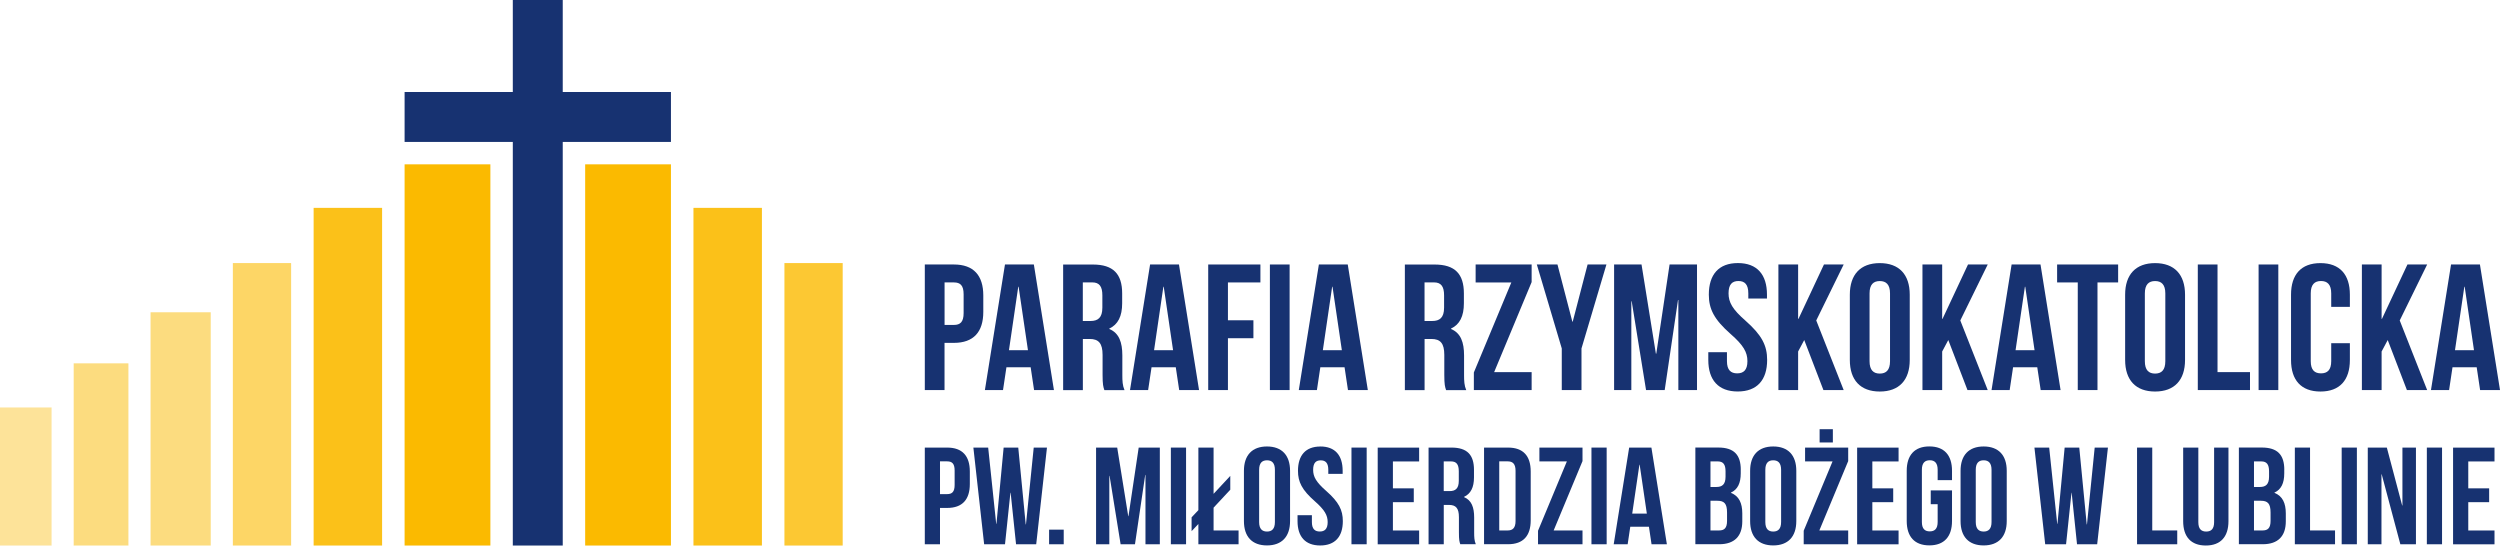
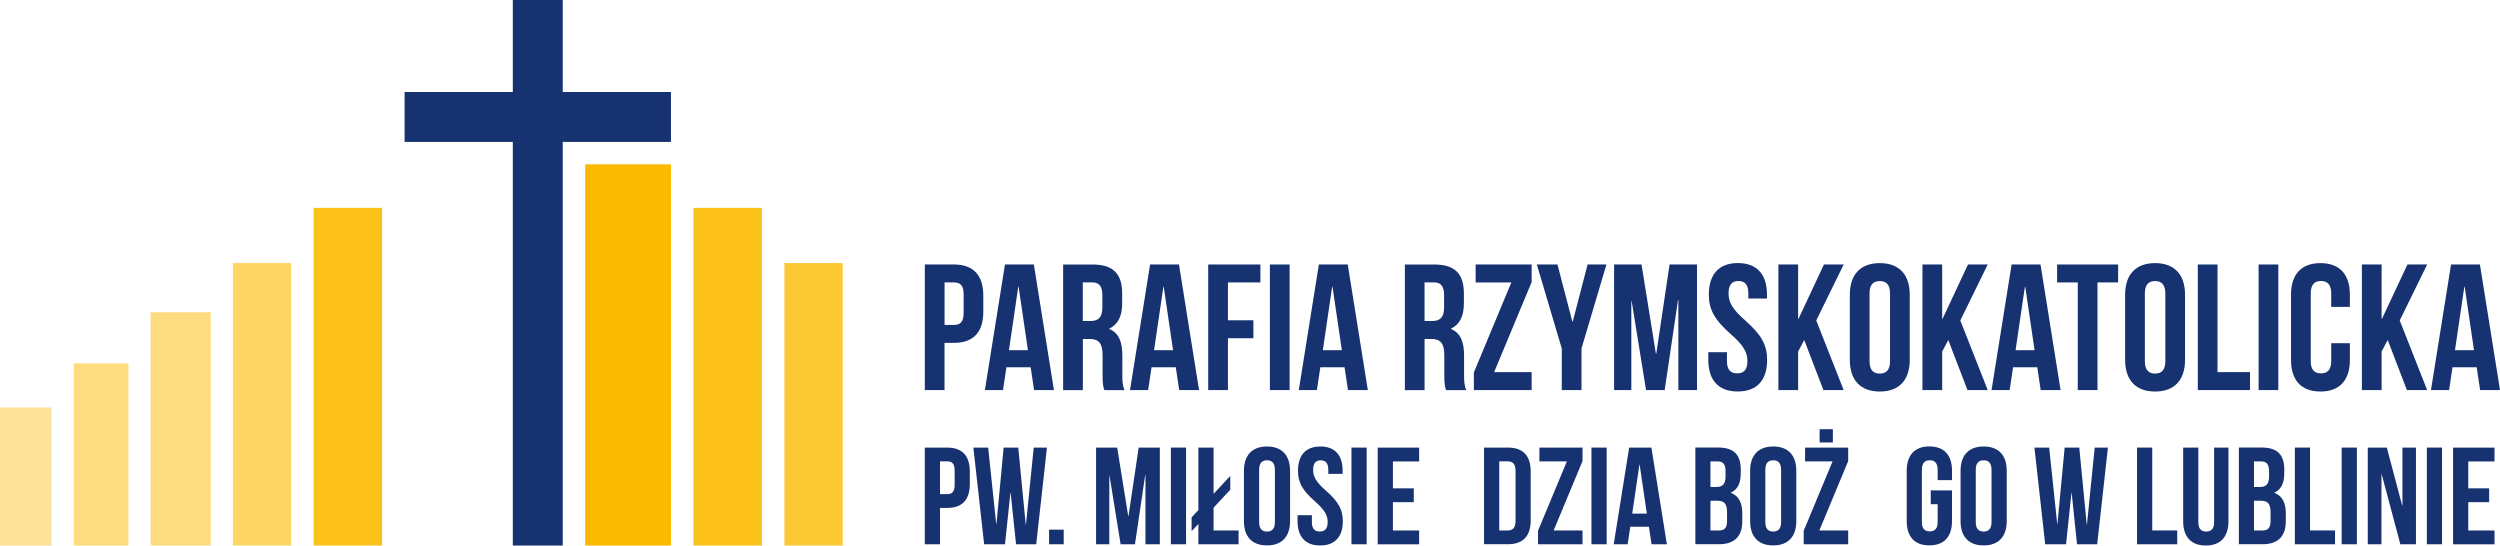
<svg xmlns="http://www.w3.org/2000/svg" id="Warstwa_2" viewBox="0 0 564.2 123.11">
  <defs>
    <style>.cls-1{opacity:.6;}.cls-1,.cls-2,.cls-3,.cls-4,.cls-5,.cls-6{fill:#fbba00;}.cls-2{opacity:.9;}.cls-3{opacity:.5;}.cls-7{fill:#173271;}.cls-5{opacity:.4;}.cls-6{opacity:.8;}</style>
  </defs>
  <g id="Warstwa_1-2">
    <polygon class="cls-7" points="127 20.76 127 0 115.73 0 115.73 20.76 91.31 20.76 91.31 32.03 115.73 32.03 115.73 123.11 127 123.11 127 32.03 151.42 32.03 151.42 20.76 127 20.76" />
-     <rect class="cls-4" x="91.31" y="37.09" width="19.36" height="86.02" />
    <rect class="cls-4" x="132.06" y="37.09" width="19.36" height="86.02" />
    <rect class="cls-2" x="156.5" y="46.91" width="15.45" height="76.2" />
    <rect class="cls-2" x="70.78" y="46.91" width="15.45" height="76.2" />
    <rect class="cls-6" x="177.03" y="59.37" width="13.15" height="63.74" />
    <rect class="cls-1" x="52.55" y="59.37" width="13.15" height="63.74" />
    <rect class="cls-3" x="33.98" y="70.47" width="13.58" height="52.65" />
    <rect class="cls-3" x="16.63" y="82" width="12.35" height="41.11" />
    <rect class="cls-5" y="91.95" width="11.64" height="31.16" />
    <g>
      <g>
        <path class="cls-7" d="M218.87,106.4v2.84c0,3.49-1.68,5.39-5.11,5.39h-1.62v8.2h-3.43v-21.82h5.05c3.43,0,5.11,1.9,5.11,5.39Zm-6.73-2.28v7.39h1.62c1.09,0,1.68-.5,1.68-2.06v-3.27c0-1.56-.59-2.06-1.68-2.06h-1.62Z" />
        <path class="cls-7" d="M228.09,111.2h-.06l-1.22,11.63h-4.71l-2.43-21.82h3.34l1.81,17.2h.06l1.62-17.2h3.3l1.68,17.33h.06l1.75-17.33h2.99l-2.43,21.82h-4.55l-1.22-11.63Z" />
        <path class="cls-7" d="M240.06,119.53v3.3h-3.3v-3.3h3.3Z" />
        <path class="cls-7" d="M254.61,116.5h.06l2.31-15.49h4.77v21.82h-3.24v-15.65h-.06l-2.31,15.65h-3.24l-2.49-15.43h-.06v15.43h-2.99v-21.82h4.77l2.49,15.49Z" />
        <path class="cls-7" d="M264.24,101.01h3.43v21.82h-3.43v-21.82Z" />
        <path class="cls-7" d="M268.92,116.75l1.53-1.62v-14.12h3.43v10.44l3.77-4.05v3.12l-3.77,4.05v5.14h5.64v3.12h-9.07v-4.58l-1.53,1.62v-3.12Z" />
        <path class="cls-7" d="M280.73,106.25c0-3.49,1.84-5.49,5.2-5.49s5.21,1.99,5.21,5.49v11.35c0,3.49-1.84,5.49-5.21,5.49s-5.2-1.99-5.2-5.49v-11.35Zm3.43,11.56c0,1.56,.69,2.15,1.78,2.15s1.78-.59,1.78-2.15v-11.78c0-1.56-.69-2.15-1.78-2.15s-1.78,.59-1.78,2.15v11.78Z" />
        <path class="cls-7" d="M297.96,100.76c3.34,0,5.05,1.99,5.05,5.49v.69h-3.24v-.9c0-1.56-.62-2.15-1.71-2.15s-1.71,.59-1.71,2.15,.69,2.77,2.93,4.74c2.87,2.52,3.77,4.33,3.77,6.83,0,3.49-1.75,5.49-5.11,5.49s-5.11-1.99-5.11-5.49v-1.34h3.24v1.56c0,1.56,.69,2.12,1.78,2.12s1.78-.56,1.78-2.12-.69-2.77-2.93-4.74c-2.87-2.52-3.77-4.33-3.77-6.83,0-3.49,1.71-5.49,5.05-5.49Z" />
        <path class="cls-7" d="M305,101.01h3.43v21.82h-3.43v-21.82Z" />
        <path class="cls-7" d="M314.35,110.21h4.71v3.12h-4.71v6.39h5.92v3.12h-9.35v-21.82h9.35v3.12h-5.92v6.08Z" />
-         <path class="cls-7" d="M329.56,122.83c-.19-.56-.31-.9-.31-2.68v-3.43c0-2.03-.69-2.77-2.24-2.77h-1.18v8.88h-3.43v-21.82h5.17c3.55,0,5.08,1.65,5.08,5.02v1.71c0,2.24-.72,3.68-2.24,4.39v.06c1.71,.72,2.28,2.34,2.28,4.61v3.37c0,1.06,.03,1.84,.37,2.65h-3.49Zm-3.74-18.7v6.7h1.34c1.28,0,2.06-.56,2.06-2.31v-2.15c0-1.56-.53-2.24-1.75-2.24h-1.65Z" />
        <path class="cls-7" d="M334.92,101.01h5.42c3.43,0,5.11,1.9,5.11,5.39v11.03c0,3.49-1.68,5.39-5.11,5.39h-5.42v-21.82Zm3.43,3.12v15.58h1.93c1.09,0,1.75-.56,1.75-2.12v-11.35c0-1.56-.65-2.12-1.75-2.12h-1.93Z" />
        <path class="cls-7" d="M357.14,101.01v3.05l-6.51,15.65h6.51v3.12h-10.04v-3.05l6.51-15.65h-6.2v-3.12h9.72Z" />
        <path class="cls-7" d="M359.16,101.01h3.43v21.82h-3.43v-21.82Z" />
        <path class="cls-7" d="M376.18,122.83h-3.46l-.59-3.96h-4.21l-.59,3.96h-3.15l3.49-21.82h5.02l3.49,21.82Zm-7.82-6.92h3.3l-1.62-11.03h-.06l-1.62,11.03Z" />
        <path class="cls-7" d="M392.85,106.03v.78c0,2.24-.69,3.65-2.21,4.36v.06c1.84,.72,2.56,2.34,2.56,4.64v1.78c0,3.37-1.78,5.17-5.2,5.17h-5.39v-21.82h5.17c3.55,0,5.08,1.65,5.08,5.02Zm-6.83-1.9v5.77h1.34c1.28,0,2.06-.56,2.06-2.31v-1.22c0-1.56-.53-2.24-1.75-2.24h-1.65Zm0,8.88v6.7h1.96c1.15,0,1.78-.53,1.78-2.15v-1.9c0-2.03-.65-2.65-2.21-2.65h-1.53Z" />
        <path class="cls-7" d="M394.97,106.25c0-3.49,1.84-5.49,5.21-5.49s5.21,1.99,5.21,5.49v11.35c0,3.49-1.84,5.49-5.21,5.49s-5.21-1.99-5.21-5.49v-11.35Zm3.43,11.56c0,1.56,.69,2.15,1.78,2.15s1.78-.59,1.78-2.15v-11.78c0-1.56-.69-2.15-1.78-2.15s-1.78,.59-1.78,2.15v11.78Z" />
        <path class="cls-7" d="M417.1,101.01v3.05l-6.51,15.65h6.51v3.12h-10.04v-3.05l6.51-15.65h-6.2v-3.12h9.72Zm-3.46-4.15v2.99h-2.99v-2.99h2.99Z" />
-         <path class="cls-7" d="M422.55,110.21h4.71v3.12h-4.71v6.39h5.92v3.12h-9.35v-21.82h9.35v3.12h-5.92v6.08Z" />
        <path class="cls-7" d="M435.73,110.67h4.8v6.92c0,3.49-1.75,5.49-5.11,5.49s-5.11-1.99-5.11-5.49v-11.35c0-3.49,1.75-5.49,5.11-5.49s5.11,1.99,5.11,5.49v2.12h-3.24v-2.34c0-1.56-.69-2.15-1.78-2.15s-1.78,.59-1.78,2.15v11.78c0,1.56,.69,2.12,1.78,2.12s1.78-.56,1.78-2.12v-4.02h-1.56v-3.12Z" />
        <path class="cls-7" d="M442.46,106.25c0-3.49,1.84-5.49,5.21-5.49s5.21,1.99,5.21,5.49v11.35c0,3.49-1.84,5.49-5.21,5.49s-5.21-1.99-5.21-5.49v-11.35Zm3.43,11.56c0,1.56,.69,2.15,1.78,2.15s1.78-.59,1.78-2.15v-11.78c0-1.56-.69-2.15-1.78-2.15s-1.78,.59-1.78,2.15v11.78Z" />
        <path class="cls-7" d="M467.55,111.2h-.06l-1.22,11.63h-4.71l-2.43-21.82h3.33l1.81,17.2h.06l1.62-17.2h3.3l1.68,17.33h.06l1.74-17.33h2.99l-2.43,21.82h-4.55l-1.21-11.63Z" />
        <path class="cls-7" d="M482.29,101.01h3.43v18.7h5.64v3.12h-9.07v-21.82Z" />
        <path class="cls-7" d="M496.12,101.01v16.83c0,1.56,.69,2.12,1.78,2.12s1.78-.56,1.78-2.12v-16.83h3.24v16.61c0,3.49-1.75,5.49-5.11,5.49s-5.11-1.99-5.11-5.49v-16.61h3.43Z" />
        <path class="cls-7" d="M515.51,106.03v.78c0,2.24-.69,3.65-2.21,4.36v.06c1.84,.72,2.56,2.34,2.56,4.64v1.78c0,3.37-1.78,5.17-5.2,5.17h-5.39v-21.82h5.17c3.55,0,5.08,1.65,5.08,5.02Zm-6.83-1.9v5.77h1.34c1.28,0,2.06-.56,2.06-2.31v-1.22c0-1.56-.53-2.24-1.75-2.24h-1.65Zm0,8.88v6.7h1.96c1.15,0,1.78-.53,1.78-2.15v-1.9c0-2.03-.65-2.65-2.21-2.65h-1.53Z" />
        <path class="cls-7" d="M517.9,101.01h3.43v18.7h5.64v3.12h-9.07v-21.82Z" />
        <path class="cls-7" d="M528.47,101.01h3.43v21.82h-3.43v-21.82Z" />
        <path class="cls-7" d="M537.51,107.03h-.06v15.8h-3.09v-21.82h4.3l3.46,13.06h.06v-13.06h3.05v21.82h-3.52l-4.21-15.8Z" />
        <path class="cls-7" d="M547.69,101.01h3.43v21.82h-3.43v-21.82Z" />
        <path class="cls-7" d="M557.04,110.21h4.71v3.12h-4.71v6.39h5.92v3.12h-9.35v-21.82h9.35v3.12h-5.92v6.08Z" />
      </g>
      <g>
        <path class="cls-7" d="M221.91,66.7v3.68c0,4.53-2.19,7-6.64,7h-2.11v10.65h-4.45v-28.34h6.56c4.45,0,6.64,2.47,6.64,7Zm-8.74-2.96v9.59h2.11c1.42,0,2.19-.65,2.19-2.67v-4.25c0-2.02-.77-2.67-2.19-2.67h-2.11Z" />
        <path class="cls-7" d="M237.86,88.03h-4.49l-.77-5.14h-5.47l-.77,5.14h-4.09l4.53-28.34h6.52l4.53,28.34Zm-10.16-8.99h4.29l-2.11-14.33h-.08l-2.1,14.33Z" />
        <path class="cls-7" d="M249.23,88.03c-.24-.73-.4-1.17-.4-3.48v-4.45c0-2.63-.89-3.6-2.91-3.6h-1.54v11.54h-4.45v-28.34h6.72c4.61,0,6.6,2.15,6.6,6.52v2.23c0,2.91-.93,4.78-2.91,5.71v.08c2.23,.93,2.95,3.04,2.95,5.99v4.37c0,1.38,.04,2.39,.49,3.44h-4.53Zm-4.86-24.29v8.7h1.74c1.66,0,2.67-.73,2.67-3v-2.79c0-2.02-.69-2.92-2.27-2.92h-2.15Z" />
        <path class="cls-7" d="M270.61,88.03h-4.49l-.77-5.14h-5.47l-.77,5.14h-4.09l4.53-28.34h6.52l4.53,28.34Zm-10.16-8.99h4.29l-2.11-14.33h-.08l-2.1,14.33Z" />
        <path class="cls-7" d="M277.12,72.28h5.75v4.05h-5.75v11.7h-4.45v-28.34h11.78v4.05h-7.33v8.54Z" />
        <path class="cls-7" d="M286.59,59.69h4.45v28.34h-4.45v-28.34Z" />
        <path class="cls-7" d="M308.7,88.03h-4.49l-.77-5.14h-5.47l-.77,5.14h-4.09l4.53-28.34h6.52l4.53,28.34Zm-10.16-8.99h4.29l-2.11-14.33h-.08l-2.1,14.33Z" />
        <path class="cls-7" d="M326.35,88.03c-.24-.73-.4-1.17-.4-3.48v-4.45c0-2.63-.89-3.6-2.91-3.6h-1.54v11.54h-4.45v-28.34h6.72c4.61,0,6.6,2.15,6.6,6.52v2.23c0,2.91-.93,4.78-2.91,5.71v.08c2.23,.93,2.95,3.04,2.95,5.99v4.37c0,1.38,.04,2.39,.49,3.44h-4.53Zm-4.86-24.29v8.7h1.74c1.66,0,2.67-.73,2.67-3v-2.79c0-2.02-.69-2.92-2.27-2.92h-2.15Z" />
        <path class="cls-7" d="M345.66,59.69v3.97l-8.46,20.32h8.46v4.05h-13.04v-3.97l8.46-20.32h-8.06v-4.05h12.63Z" />
        <path class="cls-7" d="M352.46,78.64l-5.63-18.95h4.66l3.36,12.91h.08l3.36-12.91h4.25l-5.63,18.95v9.39h-4.45v-9.39Z" />
        <path class="cls-7" d="M373.71,79.81h.08l3-20.12h6.19v28.34h-4.21v-20.32h-.08l-3,20.32h-4.21l-3.24-20.04h-.08v20.04h-3.89v-28.34h6.19l3.24,20.12Z" />
        <path class="cls-7" d="M392.21,59.37c4.33,0,6.56,2.59,6.56,7.12v.89h-4.21v-1.17c0-2.02-.81-2.79-2.23-2.79s-2.23,.77-2.23,2.79,.89,3.6,3.81,6.15c3.72,3.28,4.9,5.63,4.9,8.87,0,4.53-2.27,7.12-6.64,7.12s-6.64-2.59-6.64-7.12v-1.74h4.21v2.02c0,2.02,.89,2.75,2.31,2.75s2.31-.73,2.31-2.75-.89-3.6-3.81-6.15c-3.72-3.28-4.9-5.63-4.9-8.87,0-4.53,2.23-7.12,6.56-7.12Z" />
        <path class="cls-7" d="M407.18,76.74l-1.38,2.59v8.7h-4.45v-28.34h4.45v12.27h.08l5.75-12.27h4.45l-6.19,12.63,6.19,15.71h-4.57l-4.33-11.29Z" />
        <path class="cls-7" d="M417.47,66.5c0-4.53,2.39-7.12,6.76-7.12s6.76,2.59,6.76,7.12v14.74c0,4.53-2.39,7.12-6.76,7.12s-6.76-2.59-6.76-7.12v-14.74Zm4.45,15.02c0,2.02,.89,2.79,2.31,2.79s2.31-.77,2.31-2.79v-15.3c0-2.02-.89-2.79-2.31-2.79s-2.31,.77-2.31,2.79v15.3Z" />
        <path class="cls-7" d="M439.69,76.74l-1.38,2.59v8.7h-4.45v-28.34h4.45v12.27h.08l5.75-12.27h4.45l-6.19,12.63,6.19,15.71h-4.57l-4.33-11.29Z" />
        <path class="cls-7" d="M465.03,88.03h-4.49l-.77-5.14h-5.46l-.77,5.14h-4.09l4.53-28.34h6.52l4.53,28.34Zm-10.16-8.99h4.29l-2.1-14.33h-.08l-2.11,14.33Z" />
        <path class="cls-7" d="M464.26,59.69h13.76v4.05h-4.66v24.29h-4.45v-24.29h-4.66v-4.05Z" />
        <path class="cls-7" d="M479.6,66.5c0-4.53,2.39-7.12,6.76-7.12s6.76,2.59,6.76,7.12v14.74c0,4.53-2.39,7.12-6.76,7.12s-6.76-2.59-6.76-7.12v-14.74Zm4.45,15.02c0,2.02,.89,2.79,2.31,2.79s2.31-.77,2.31-2.79v-15.3c0-2.02-.89-2.79-2.31-2.79s-2.31,.77-2.31,2.79v15.3Z" />
        <path class="cls-7" d="M496,59.69h4.45v24.29h7.33v4.05h-11.78v-28.34Z" />
        <path class="cls-7" d="M509.72,59.69h4.45v28.34h-4.45v-28.34Z" />
        <path class="cls-7" d="M530.32,77.47v3.77c0,4.53-2.27,7.12-6.64,7.12s-6.64-2.59-6.64-7.12v-14.74c0-4.53,2.27-7.12,6.64-7.12s6.64,2.59,6.64,7.12v2.75h-4.21v-3.04c0-2.02-.89-2.79-2.31-2.79s-2.31,.77-2.31,2.79v15.3c0,2.02,.89,2.75,2.31,2.75s2.31-.73,2.31-2.75v-4.05h4.21Z" />
        <path class="cls-7" d="M538.86,76.74l-1.38,2.59v8.7h-4.45v-28.34h4.45v12.27h.08l5.75-12.27h4.45l-6.19,12.63,6.19,15.71h-4.57l-4.33-11.29Z" />
        <path class="cls-7" d="M564.2,88.03h-4.49l-.77-5.14h-5.46l-.77,5.14h-4.09l4.53-28.34h6.52l4.53,28.34Zm-10.16-8.99h4.29l-2.1-14.33h-.08l-2.11,14.33Z" />
      </g>
    </g>
  </g>
</svg>